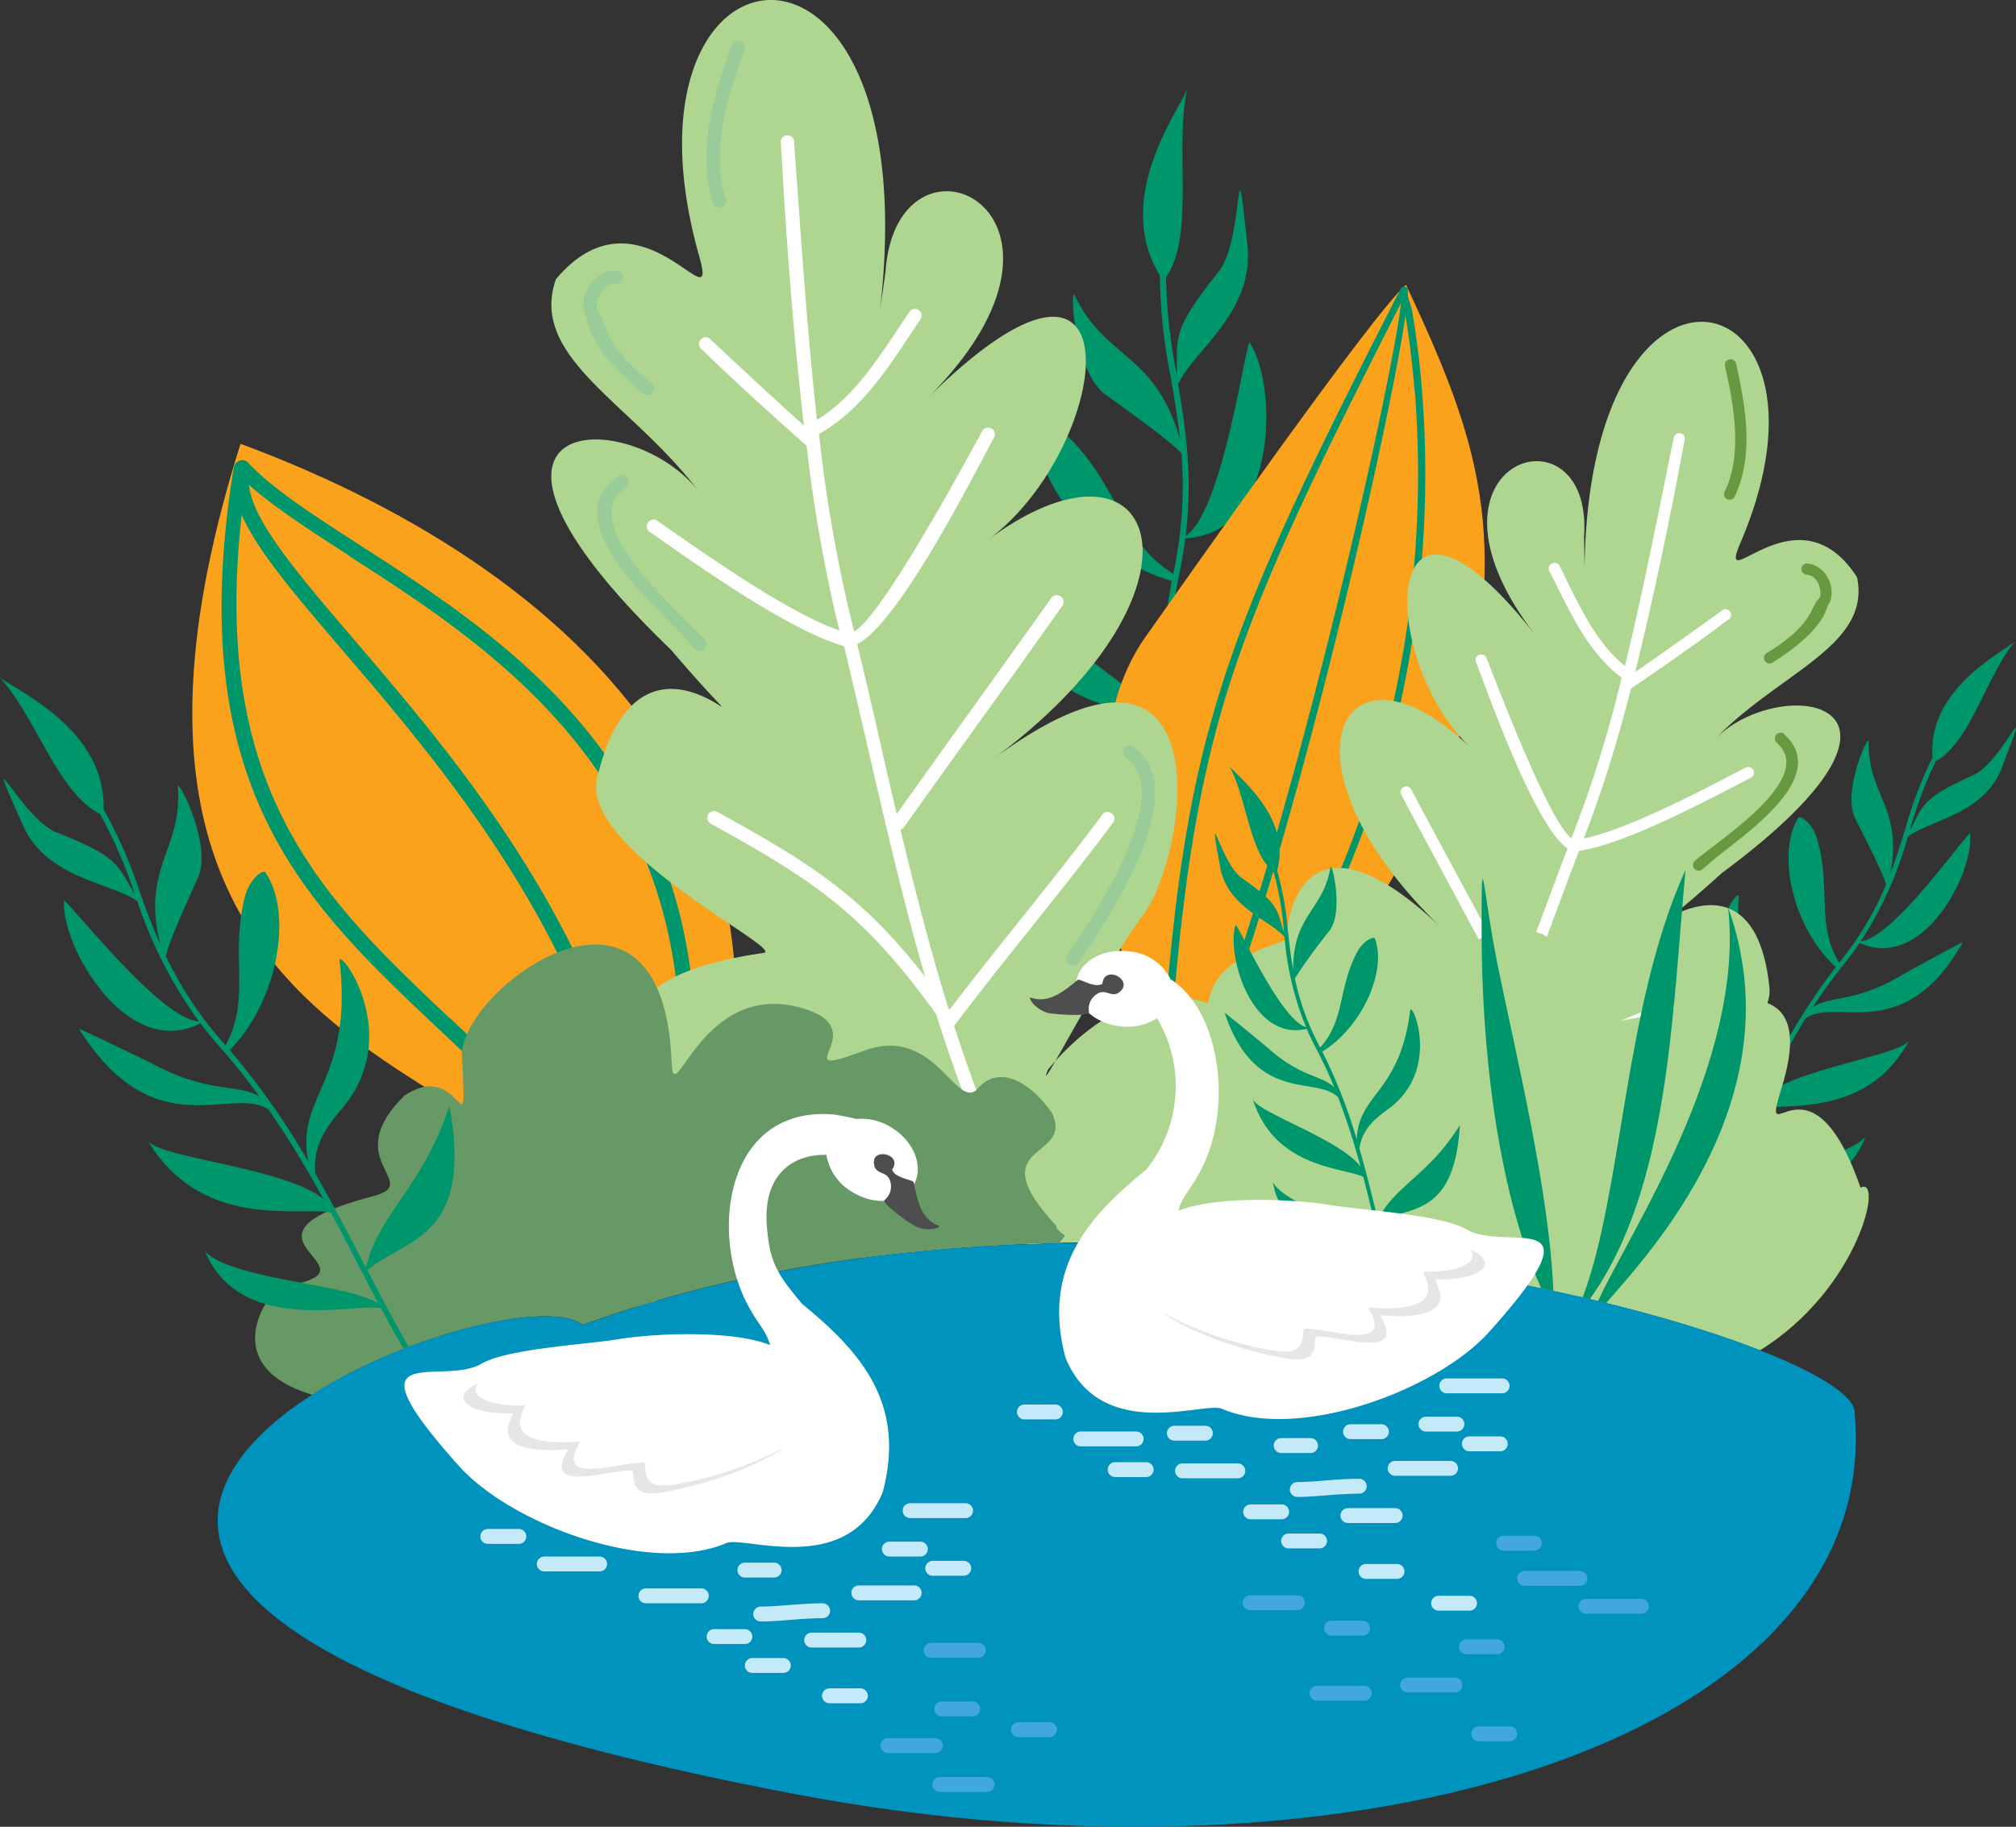
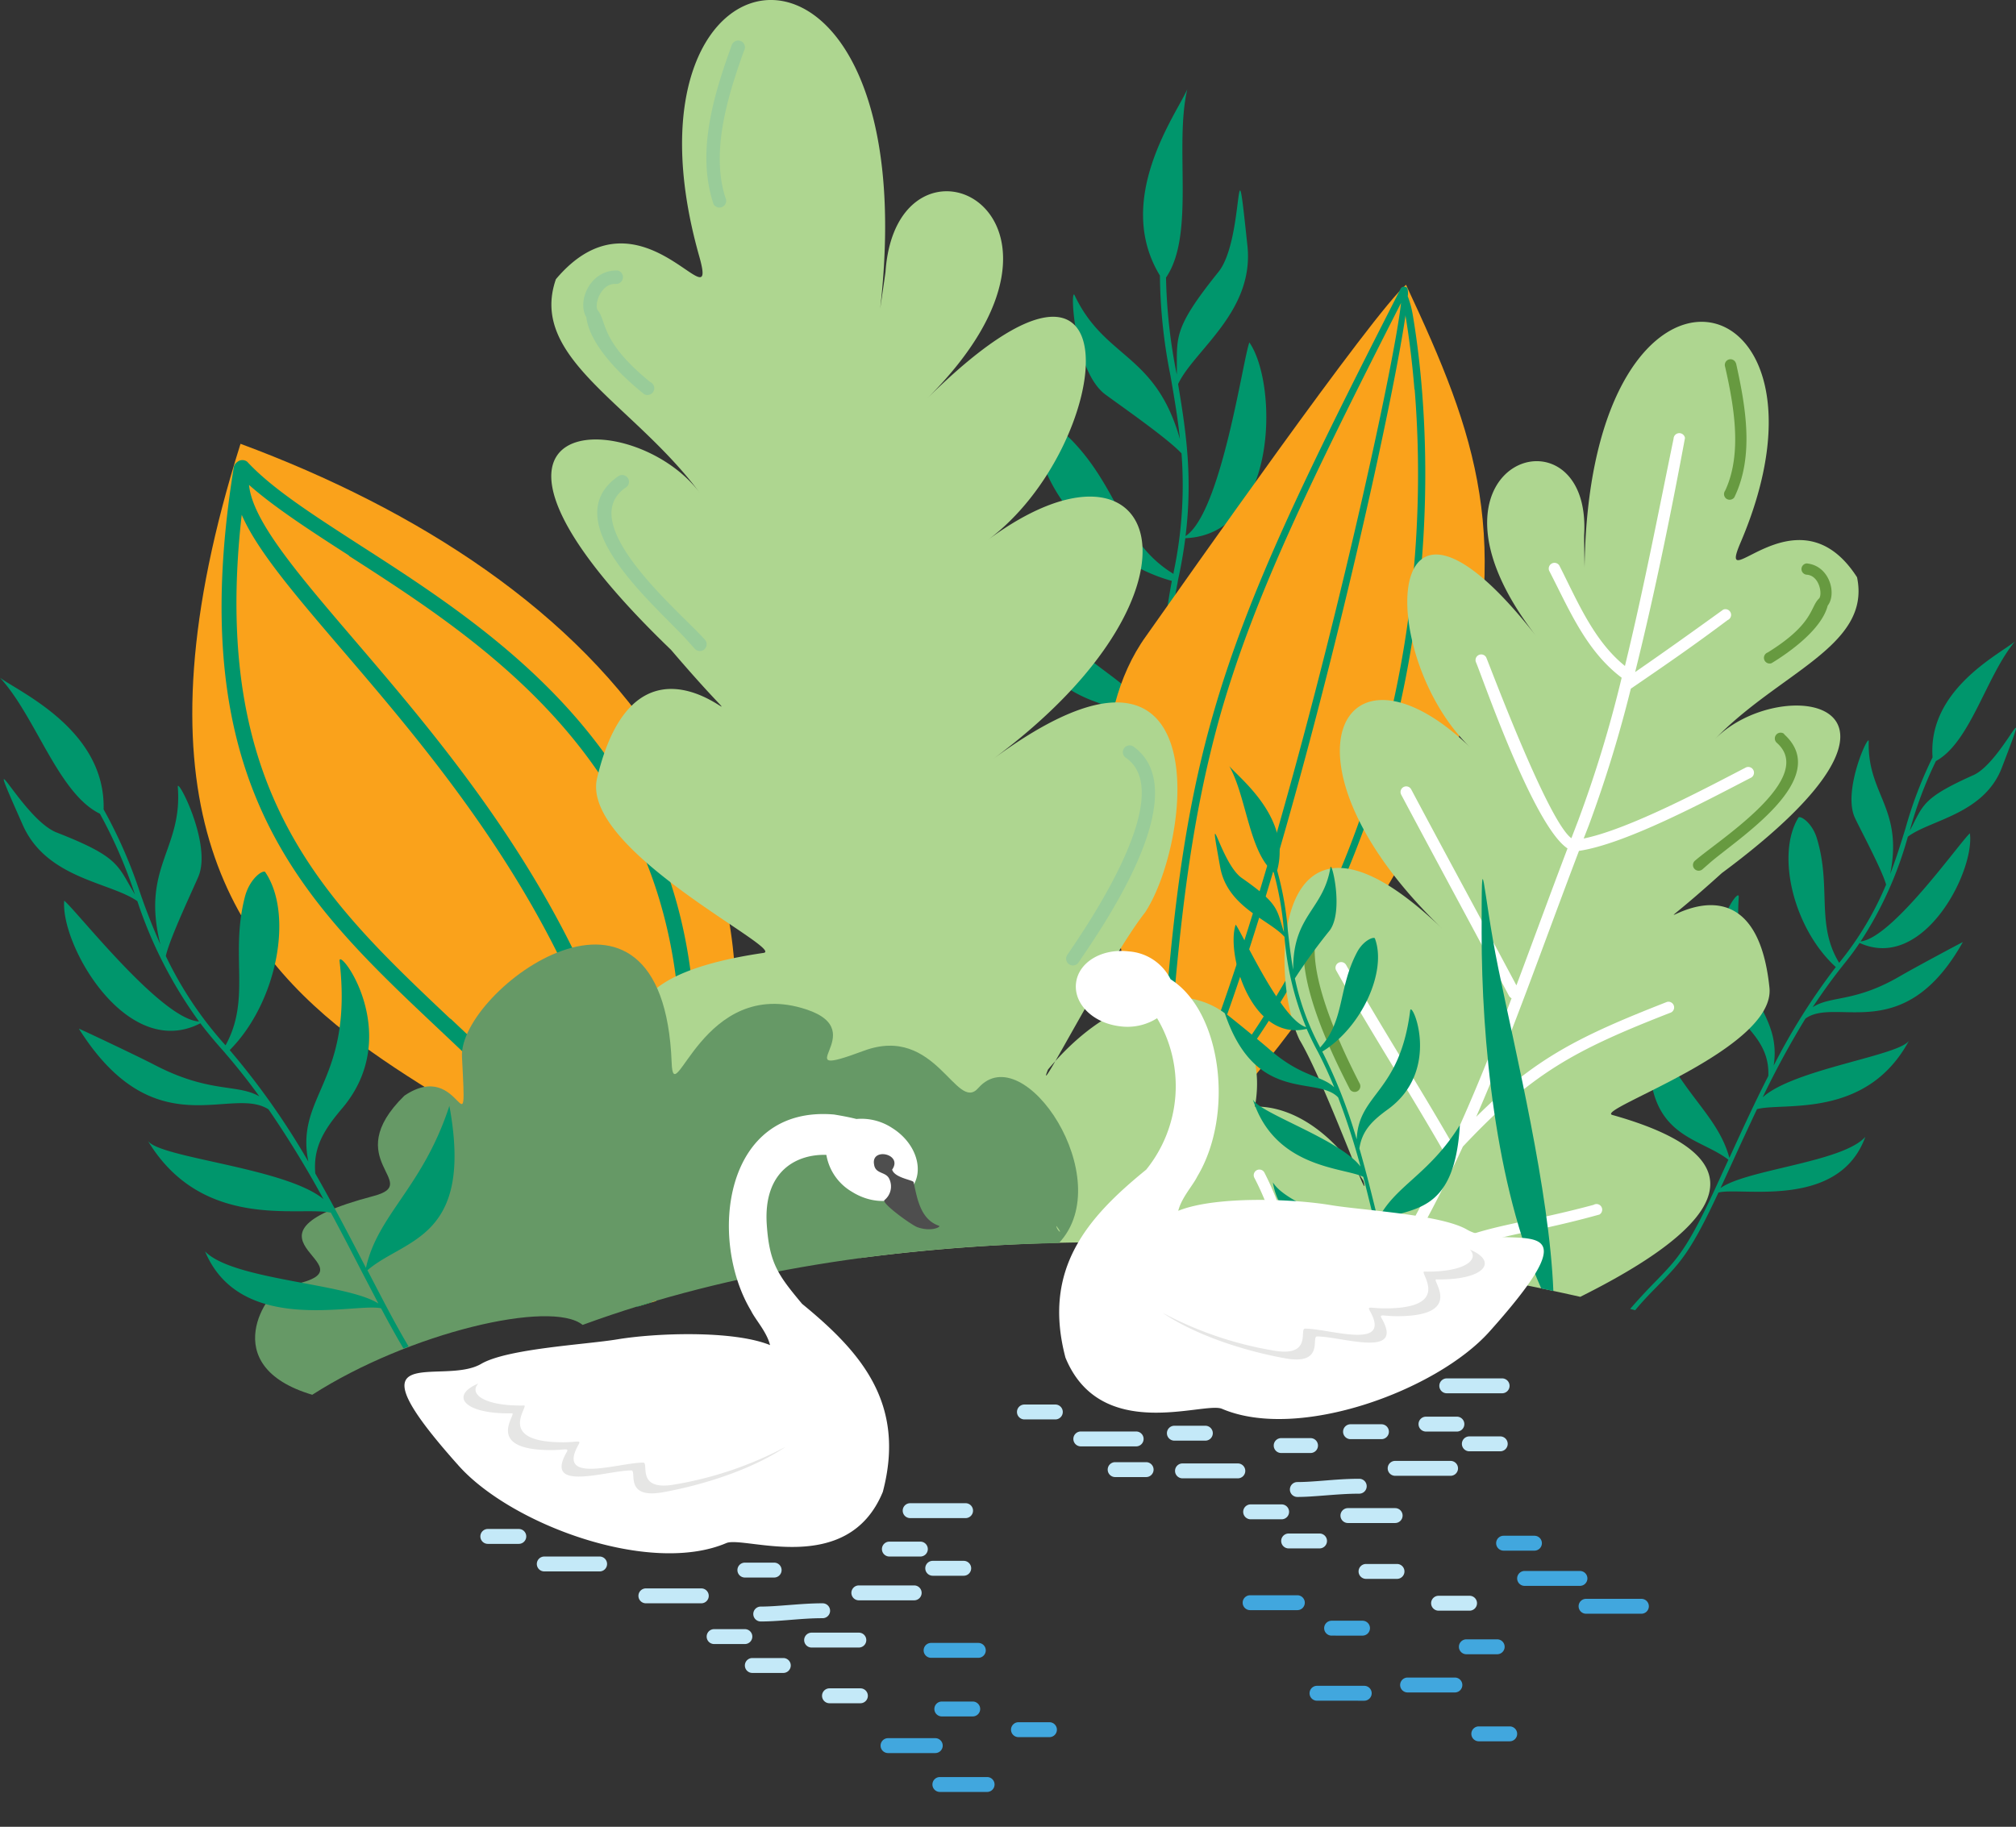
<svg xmlns="http://www.w3.org/2000/svg" id="Layer_1" data-name="Layer 1" viewBox="0 0 270.65 245.29">
  <rect x="0" y="0" width="270.65" height="245.29" fill="#333333" stroke="none" />
  <defs>
    <style>.cls-1{fill:#00966c;}.cls-1,.cls-10,.cls-11,.cls-12,.cls-2,.cls-3,.cls-4,.cls-5,.cls-6,.cls-7,.cls-8,.cls-9{fill-rule:evenodd;}.cls-2{fill:#faa21b;}.cls-3{fill:#aed690;}.cls-4{fill:#fff;}.cls-5{fill:#9c9;}.cls-6{fill:#679a40;}.cls-7{fill:#696;}.cls-8{fill:#0093bd;}.cls-9{fill:#e6e6e5;}.cls-10{fill:#4e4e4e;}.cls-11{fill:#c4e9f8;}.cls-12{fill:#41a7de;}</style>
  </defs>
  <path class="cls-1" d="M156.54,37.27a72.36,72.36,0,0,0,1.44,13l0,.24c.13-5.16-.83-6,5.6-14,3.57-4.43,2.14-20.06,3.89-3.49.93,8.85-7.17,14-9.31,18.55,1,6,2,12.31,1,20.41,4.81-3.13,7.71-23.82,8.57-26,3.87,5.6,3.87,25.75-8.6,26.29-.2,1.53-.46,3.11-.8,4.77-.22,1-.23,1.15-.23,1.15-.52,2.71-.91,5.41-1.2,8.1,2-3.39,6.26-4.06,11.36-12,1.59-2.49,7.18-10.53,7.18-10.44-.87,21.39-15.65,18.81-18.76,24.83a154.1,154.1,0,0,0-.4,15.94C159,97.53,175,86.69,174.9,83.67c-.27,16.08-15,20-18.55,23.28.09,3.36.23,6.74.38,10.13.08,1.77.15,3.53.22,5.33,2.58-5.06,17.29-14,18.8-19.83,1.74,13.79-15.87,18-18.77,20.7.43,11.54-.37,14.16-1.91,19.16-.69,2.22-1.52,4.93-2.46,9.14a.4.4,0,0,1-.49.31.41.41,0,0,1-.31-.49c.94-4.24,1.78-7,2.47-9.2,1.52-4.93,2.31-7.5,1.87-19q-.1-2.94-.24-5.91c-7.3-1.39-16.27,4-23.14-15.34,9.63,8.68,17.54,8.8,23.13,14.94-.24-5.43-.46-10.81-.47-16.18-1.64-3.52-4.3-5-8.39-6.49-13.9-5-11.74-21.71-10.78-19.49,7.29,16.86,15.91,14.21,19.18,23.91A112.88,112.88,0,0,1,157.32,78c-9.84-2.69-18.67-13-18-20.7.28-.45,2.62-.19,4.57,1.82,6.33,6.52,6.79,13.78,13.66,17.94l0-.18a56.59,56.59,0,0,0,1.07-16c-1.92-2.1-9.15-7.08-10.34-8-4.16-3.29-4.65-14.66-4-13.21,4.07,8.57,10.86,7.72,14.13,19.3-.31-3-.8-5.78-1.27-8.51A71.16,71.16,0,0,1,155.72,37c-6.2-10.19,2.13-21.54,3.67-25C157.62,19.7,160.48,31.5,156.54,37.27Z" />
  <path class="cls-1" d="M259.9,102.19a53.52,53.52,0,0,0-3.48,9.23l-.06.17c1.86-3.43,1.52-4.36,8.57-7.51,3.92-1.75,8.33-12.76,3.82-1-2.41,6.27-9.63,7-12.62,9.27a50,50,0,0,1-6.34,14.06c4.3-.46,13.35-13.37,14.67-14.52.68,5.09-6.23,18.64-14.81,14.72-.65,1-1.37,1.94-2.17,2.93l-.55.7c-1.28,1.64-2.46,3.32-3.58,5,2.5-1.6,5.6-.59,11.75-4.18,1.92-1.12,8.44-4.61,8.41-4.56-7.92,14.09-17,7.28-21.13,10.27a118.33,118.33,0,0,0-5.74,10.57c4.23-3.84,18.71-5.63,19.69-7.69-5.7,10.71-17,8.32-20.45,9.28q-1.63,3.45-3.22,6.94c-.56,1.22-1.11,2.43-1.68,3.66,3.47-2.51,16.41-3.46,19.44-6.88-3.56,9.86-16.85,6.67-19.72,7.48-3.67,7.9-5.11,9.39-7.86,12.22-.91.94-2,2-3.32,3.58l-.67-.18c1.45-1.67,2.58-2.84,3.55-3.83,2.71-2.8,4.12-4.25,7.78-12.14l1.86-4.06c-4.43-3.43-12.3-2.89-10.29-18.25,3.49,9.14,8.77,11.93,10.42,18,1.71-3.73,3.4-7.42,5.23-11,.11-2.93-1.16-4.85-3.41-7.24-7.63-8.12-.45-18.62-.56-16.8-.88,13.84,5.83,15,4.69,22.65a85.58,85.58,0,0,1,8.34-13.23c-5.69-5.18-8.08-15.15-5-20.1.34-.21,1.83.77,2.45,2.79,2,6.55-.16,11.59,3,16.74l.09-.11a42.91,42.91,0,0,0,6.21-10.39c-.57-2.07-3.72-7.9-4.2-9-1.67-3.64,1.9-11.45,1.87-10.23-.2,7.16,4.65,8.91,2.88,17.82.81-2.12,1.44-4.16,2.06-6.16a55,55,0,0,1,3.63-9.52c-.67-9,8.82-13.75,11.05-15.55C266.66,90.75,264.53,99.66,259.9,102.19Z" />
  <path class="cls-2" d="M88.07,174.7c30.27-60.07-8.43-97.55-55.78-115.11C3.06,152.23,82.08,139.68,85.67,175.42Z" />
  <path class="cls-1" d="M88.06,172.78c18.65-62-16.31-84.52-39.8-99.62C42,69.11,36.5,65.59,33.19,62a1.06,1.06,0,0,0-1.37.06,1.09,1.09,0,0,0-.44.71c-6.93,42.91,9.33,58.25,27.46,75.35,9.37,8.83,19.23,18.14,26.59,32a15.77,15.77,0,0,1,.06,4.42,8.21,8.21,0,0,0,0,.94l2-.61a17,17,0,0,0,.6-2.1ZM46.85,74.64c22.38,14.39,55.32,35.58,41,92-2.58-36.68-25-62.86-40.3-80.74-7.76-9.07-13.66-16-14.12-20.79,3.4,3,8.12,6.07,13.43,9.49Zm13.6,62.15c-16.93-16-32.21-30.38-28-67.67,2.07,4.8,7.16,10.74,13.42,18.06,15.1,17.63,37.15,43.4,40,79.28-7.27-12.59-16.54-21.34-25.37-29.67ZM86.63,174.5c-.43,0-.16,0,.19-.09,0,.05,0,.07-.15.08Z" />
  <path class="cls-2" d="M153.48,156.6c9.55.56,38.71-43.15,42.28-57.27,7.27-27.28,2.66-40.49-7-61.09-4.2,3.46-29.88,40.07-34.9,47.17C138.4,106.87,160.51,152.31,153.48,156.6Z" />
  <path class="cls-1" d="M156.15,155.37c34.76-37.63,36.5-81.5,34.74-103.12-.34-4.2-.82-7.57-1.21-9.88a13.34,13.34,0,0,0-.69-2.6,2.43,2.43,0,0,0-.06-1.1.58.58,0,0,0-.55-.16.44.44,0,0,0-.33.23c-12.92,25.31-20.36,40.62-25,56.51s-6.33,32.35-7.86,59.94c0,.19.2.35.47.36a.56.56,0,0,0,.44-.18ZM189.92,52.29c1.7,20.91.12,62.69-31.6,99.37,4.65-8.93,9.92-24.92,14.76-42.11,7.61-27,14.14-57,15.62-67.26l0,.16c.38,2.3.85,5.65,1.19,9.84ZM164,95.39C168.52,79.9,175.72,65,188.09,40.68c-.83,7.64-7.82,39.86-16,68.74-5.22,18.55-10.94,35.69-15.82,44C157.81,127,159.57,110.89,164,95.39Z" />
  <path class="cls-3" d="M118.16,41.49c6.52-56.69-36.87-51.58-24.29-7.09C96.66,44.26,86,24,74.63,37.49,70.93,48.13,85.07,54.2,94,66.25c-8.85-12-37.87-11.66-3.92,21,17.46,20.44-3.48-9.82-9.92,17.23-2.3,9.67,25.4,23,22.35,23.47-47.82,7,20.5,40,18.17,40.19a43,43,0,0,0-5.39.8,254,254,0,0,1,46.66-1.76,73.48,73.48,0,0,1,4.67-13c8.54-18.09-10.16-29.44-25.93-10.56-2,5,8.16-14.91,13.05-21.12,6.3-9.63,10-43-20.42-20.58,31.07-23,22.28-46.42-.7-29.42,16.83-12.44,20.87-47.69-8.14-19,25.19-25.08-4.09-38.68-5.6-17C118.81,37.07,118.15,41.53,118.16,41.49Z" />
-   <path class="cls-4" d="M149.46,166.88c1.94-7.4,3.91-14.78,8.43-21.23l.21-.3a.91.91,0,0,0-1.5-1c-4.77,6.81-7.09,14.64-9.08,22.56Zm-9.41.1-2,.07c-.64-1.29-1.26-2.57-1.85-3.84l0,0c-12.76-13.8-17.15-12-33.67-19.07a.91.91,0,0,1,1.14-1.42c15.18,6.26,20,5.56,30.32,15.61a213,213,0,0,1-8.31-22.16c-9.49-13.13-15.76-17.61-30.16-25.51a.92.92,0,0,1-.5-1.19.9.9,0,0,1,1.18-.5c13.39,7.33,19.77,11.66,28,22.18-4-13.75-6.89-27.72-10.88-44.39C105.87,84.63,93.79,76,87.36,71.51a.91.91,0,1,1,1-1.49c5.82,4,17.27,12.22,24.34,14.64-.19-.76-.37-1.53-.56-2.3a203.77,203.77,0,0,1-3.85-22.49c-5.31-4.74-9.07-8.12-14-12.89a.91.91,0,0,1-.32-1.25.9.9,0,0,1,1.24-.32c4.44,4.16,8.22,7.68,12.72,11.73-1.57-13.42-2.54-27.62-3.11-38.23a.91.91,0,0,1,1.79.33c.85,11.19,1.65,24.42,3.07,37.14,5.51-3.38,8.93-9.41,12.49-14.63a.92.92,0,0,1,1.5,1c-4,5.86-7.49,12-13.72,15.52l0,0a198.17,198.17,0,0,0,4,23.59q.36,1.48.72,2.94c4-2.24,16.21-25.19,17.24-27a.91.91,0,0,1,1.27-.22.9.9,0,0,1,.22,1.26c-1.53,2.67-12.51,24.84-18.33,27.64,2,8.16,3.63,15.67,5.31,22.82,6.89-9.69,13.87-19.29,20.75-29a.91.91,0,0,1,1.27-.22.9.9,0,0,1,.22,1.26c-7,9.94-14.2,19.79-21.26,29.73a.87.87,0,0,1-.47.34c2,8.25,3.95,16,6.4,23.87l.2.28c6.74-8.85,13.66-17,20.37-26a.91.91,0,1,1,1.49,1c-7,9.38-14.24,17.89-21.26,27.19A206.86,206.86,0,0,0,140.05,167Z" />
  <path class="cls-5" d="M151.19,101.78c6.89,4.86-5.21,22.47-7.85,26.36a.91.91,0,1,0,1.4,1.17c3.52-5.17,15.92-23.06,7.38-29.1a.91.91,0,0,0-.93,1.57ZM98.26,6c-2.42,6.68-4.81,14.37-2.47,21.4a.91.91,0,0,0,1.23.36.92.92,0,0,0,.36-1.24c-2-6.26.39-13.82,2.5-19.7A.91.91,0,1,0,98.26,6ZM82.84,36.32c-3.66-.07-5.4,4.19-4.12,6.28.46,3.91,5.1,8.2,7.74,10.31a.91.91,0,1,0,.82-1.62c-6.81-5.56-5.76-8.11-7.06-9.67h0c-.44-.72.4-3.54,2.4-3.5a.91.91,0,0,0,.21-1.81Zm.21,27.59C74.19,70,88.3,81.53,92.27,86l1,1.11a.91.91,0,1,0,1.37-1.21C91.25,82.1,77,70.29,84,65.47a.91.91,0,0,0-.94-1.56Z" />
  <path class="cls-3" d="M212.73,76.16c.66-47.79,36.16-38.89,20.93-3.28-3.37,7.89,7.65-7.8,15.65,4.63,1.93,9.24-10.46,12.76-19.15,21.81,8.64-9,32.72-5.61,1,17.91-16.7,15.11,4-7.78,6.39,15.38.87,8.28-23.57,16.4-21.09,17.1,24.64,6.92,9.6,17.48-4.31,24.42a294.52,294.52,0,0,0-51-6.94c-.23-.86-.49-1.74-.78-2.62-5.15-15.94,11.6-23.37,22.68-6,1.11,4.38-5.18-13.26-8.58-18.94-4.19-8.68-3.66-36.84,19.18-14.91-23.35-22.41-13.53-40.94,3.74-24.36-12.64-12.14-12.22-41.86,8.8-15-18.23-23.54,7.55-31.69,6.48-13.53C212.66,72.41,212.73,76.2,212.73,76.16Z" />
  <path class="cls-4" d="M171.83,167.9a36.82,36.82,0,0,0-3.29-9.48l-.14-.27a.76.76,0,1,1,1.35-.7,41.59,41.59,0,0,1,3.69,10.6l-1.61-.15Zm14.66,1.61c2.9-4.89,5.38-9.62,7.63-14.34-4.84-8.49-9.93-16.33-14.74-24.87a.76.76,0,1,1,1.35-.71c4.61,8.18,9.48,15.72,14.12,23.79l.2-.21c2.88-6.23,5.37-12.5,7.88-19.13a.82.82,0,0,1-.35-.34c-4.8-9-9.68-18-14.47-27a.76.76,0,1,1,1.35-.7c4.67,8.79,9.44,17.52,14.12,26.31,2.16-5.76,4.37-11.82,6.86-18.39-4.53-3-11.27-22.55-12.26-24.93a.76.76,0,1,1,1.35-.71c.67,1.6,8.3,22,11.43,24.27l.91-2.37A164.51,164.51,0,0,0,217.71,91l0,0c-4.79-3.63-7-9.07-9.73-14.36a.77.77,0,0,1,1.36-.71c2.4,4.71,4.59,10.09,8.81,13.49,2.54-10.42,4.63-21.31,6.53-30.52a.77.77,0,0,1,1.53-.09c-1.62,8.76-3.95,20.45-6.69,31.43,4.17-2.88,7.69-5.4,11.82-8.38a.76.76,0,1,1,.6,1.4c-4.59,3.44-8.07,5.84-13,9.21a171.54,171.54,0,0,1-5.61,18.27l-.72,1.85c6.13-1.25,16.52-6.82,21.8-9.55a.77.77,0,0,1,.71,1.36c-5.82,3-16.78,8.91-23.14,9.85-5.1,13.42-9,24.72-13.8,35.71,7.94-7.86,13.71-10.77,25.62-15.43a.76.76,0,0,1,.38,1.48c-12.81,5-18.5,8.07-27.79,17.95a177,177,0,0,1-8.23,15.76l-1.64-.22Zm2.81.39,2.29.33c7.24-4.46,11.83-4,23.14-7.15a.76.76,0,1,0-.79-1.3C201.73,165.06,197.41,164.39,189.3,169.9Z" />
  <path class="cls-6" d="M178.81,122.7c-6.24,3.3,1.92,19.22,3.7,22.74a.77.77,0,0,1-.24,1.06.76.76,0,0,1-1.05-.24c-2.37-4.68-10.76-20.87-3-25a.77.77,0,0,1,.6,1.41Zm54.26-73.91c1.29,5.81,2.46,12.46-.24,18a.78.78,0,0,1-1.07.17.77.77,0,0,1-.16-1.07c2.35-5,1.16-11.52,0-16.64a.76.76,0,0,1,1.44-.5Zm9.55,26.87c3,.33,4,4.06,2.75,5.66-.81,3.19-5.12,6.26-7.54,7.73a.76.76,0,1,1-.51-1.44c6.26-3.88,5.66-6.11,6.91-7.27h0c.44-.56.05-3-1.62-3.17a.76.76,0,0,1,0-1.52Zm-3.13,22.9c6.7,6-6.26,14.06-10,17.35l-.94.82a.77.77,0,0,1-1.08-.08.76.76,0,0,1,.08-1.08c3.2-2.78,16.35-11.07,11-15.82a.76.76,0,1,1,1-1.19Z" />
  <path class="cls-7" d="M41.92,187.28c-13.13-3.91-5.86-14.2-3.88-14.53,14.49-2.46-9.72-6.41,12.12-12.16,6.66-1.76-4.75-4.77,4.13-13.47,7.73-5.24,8.45,8.6,7.73-5.24-.46-8.95,27-29.27,28.15.79.25,6.9,4.09-11.76,18.09-7.13,9.08,3-3.42,9.69,7.71,5.55,9.7-3.6,12.41,8.4,15.37,5,6.08-6.91,18.84,12.25,10.83,20.81-21.55.46-43.76,3.59-63.95,11C74,174.47,55,178.9,41.92,187.28Z" />
-   <path class="cls-3" d="M141.81,164.6c-10.3-11.09,1.85-8.88-.38-14.67-1.79-4.66,9.56-11.82,20.25-8.05,0-12.24,1.31-13,19.88-18.32,11.74-3.39,2.3,8.29,12.54,4.15,23.29-9.4,10.79,8.19,18.43,9.52,9.12,1.59,33.26-12.43,26.66,8.81-3.1,10,3.7-6.45,10.59,13.44,3.13-1.72-.12,13.51-13.49,21.83-18.2-7.13-53.64-14.84-91.5-14.42C142.92,166,141.83,165.23,141.81,164.6Z" />
+   <path class="cls-3" d="M141.81,164.6C142.92,166,141.83,165.23,141.81,164.6Z" />
  <path class="cls-1" d="M206.91,173c-6.16-13.9-8-33.38-8-47.7,0-13.55.07-5.89,2.24,4.72,2.28,11.18,6.86,29.92,7.39,43.33Z" />
-   <path class="cls-1" d="M212.47,174.21c5.38-14.11,5.53-39.24,13.82-57.42-1.81,19.07-2.15,42.75-12.86,57.65Z" />
-   <path class="cls-1" d="M214.55,174.7c3.66-8.31,19.76-31.91,17.45-52.84C241.07,147.1,221.71,168,215.59,175Z" />
  <path class="cls-1" d="M13.41,109.26a63.63,63.63,0,0,1,4.64,10.65l.07.2c-2.38-3.92-2-5-10.52-8.33-4.71-1.84-10.54-14.52-4.54-1C6.26,118,14.79,118.44,18.44,121a59,59,0,0,0,8.28,16.16c-5.08-.28-16.48-14.94-18.1-16.22-.5,6,8.42,21.56,18.28,16.46q1.23,1.62,2.73,3.32c.63.7.68.78.68.78,1.6,1.86,3.1,3.76,4.51,5.72-3-1.74-6.62-.36-14.07-4.23-2.32-1.21-10.2-4.93-10.16-4.86,10.15,16.1,20.4,7.56,25.46,10.83A137.93,137.93,0,0,1,43.42,161c-5.19-4.27-22.34-5.53-23.61-7.89,7.33,12.26,20.45,8.79,24.61,9.72,1.42,2.63,2.8,5.3,4.19,8l2.19,4.2c-4.23-2.75-19.5-3.11-23.27-7,4.77,11.39,20.21,6.85,23.63,7.64,1.16,2.19,2.14,3.94,3,5.39l.7-.26c-.89-1.49-1.9-3.3-3.1-5.58-.81-1.54-1.62-3.1-2.43-4.66,5-4.3,14.3-4.13,11-22.07-3.57,10.95-9.61,14.55-11.2,21.75-2.22-4.29-4.43-8.53-6.8-12.67-.3-3.44,1.08-5.78,3.58-8.72,8.51-10-.56-21.93-.32-19.79,1.85,16.22-6,18-4.19,26.92A101,101,0,0,0,30.84,141c6.39-6.43,8.62-18.3,4.74-23.94-.42-.22-2.11,1-2.72,3.43-2,7.82.87,13.62-2.58,19.87l-.11-.12a50.07,50.07,0,0,1-7.91-11.87c.54-2.46,3.91-9.51,4.41-10.76,1.75-4.38-2.91-13.36-2.8-11.94.66,8.41-4.95,10.76-2.34,21.14-1.08-2.44-2-4.81-2.79-7.13a63.57,63.57,0,0,0-4.83-11C14.18,98.07,2.73,93,0,91,4.79,96.19,7.82,106.55,13.41,109.26Z" />
  <path class="cls-1" d="M171,117.14a43.17,43.17,0,0,1,1.37,7.86l0,.15c-1-3-.54-3.69-5.67-7.27-2.86-2-4.69-11.41-2.88-1.39,1,5.35,6.59,7,8.62,9.3a40.63,40.63,0,0,0,2.9,12.13c-3.35-1-8.58-12.65-9.45-13.77-1.32,3.95,2.12,15.77,9.53,14,.38.86.8,1.75,1.28,2.66.31.57.34.64.34.64.76,1.49,1.45,3,2.08,4.54-1.75-1.65-4.37-1.31-8.71-5.1-1.36-1.19-6-4.95-6-4.9,4.15,12.4,12.39,8.36,15.24,11.37a96.2,96.2,0,0,1,3,9.28c-2.77-3.7-14-7.32-14.48-9.11,2.9,9.38,12.22,9.2,14.85,10.49.52,2,1,4,1.5,6,.26,1,.52,2.1.78,3.16-2.37-2.52-12.52-5.24-14.41-8.42,1.34,8.38,12.38,7.86,14.54,8.94.16.63.31,1.21.46,1.75l.54.07c-.17-.61-.34-1.29-.53-2-.29-1.16-.58-2.34-.86-3.51,4-2.06,10.22-.43,10.95-12.94-4.16,6.73-8.78,8.15-11,12.7-.79-3.23-1.58-6.42-2.49-9.57.36-2.35,1.66-3.68,3.82-5.24,7.3-5.3,3.18-14.73,3-13.27-1.41,11.14-6.92,11.05-7.18,17.3a69.77,69.77,0,0,0-4.62-11.79c5.31-3.25,8.73-10.82,7.05-15.22-.24-.21-1.56.34-2.37,1.85-2.6,4.9-1.63,9.24-5,12.85l0-.1a34.39,34.39,0,0,1-3.36-9.21,76.27,76.27,0,0,1,4.7-6.47c1.88-2.64.22-9.39.07-8.42-.93,5.72-5.06,6.38-5,13.73-.33-1.81-.52-3.53-.71-5.21a43,43,0,0,0-1.44-8.12c1.91-7-4.92-12.27-6.42-14C167.35,107,167.69,114.42,171,117.14Z" />
-   <path class="cls-8" d="M78.22,177.93C151,151.22,250.08,180,249,189.86c3.78,42.79-65.5,65.73-142.8,50.94C-42,212.45,67.46,169,78.22,177.93Z" />
  <path class="cls-4" d="M157.15,131.49c6.89,4.34,8.57,18.21,3.58,26.49-.56,1.17-2.1,2.81-2.55,4.6,4.92-2,15.26-1.64,20.51-.76,4.2.7,14.73,1.23,18.27,3.29,5.25,3.07,18.53-3.67,3,13.69-7.08,7.91-25.64,14.76-35.92,10.36-2.43-1-16.26,4.65-21-6.86-3.15-11.94,2.95-18.83,10.84-25.25a17.84,17.84,0,0,0,1.46-20.33,7.42,7.42,0,0,1-5,1.08c-3.59-.43-6.22-3-5.88-5.82s3.52-4.67,7.1-4.23A6.79,6.79,0,0,1,157.15,131.49Z" />
  <path class="cls-9" d="M156.06,176.26c4.54,3.1,11.2,5.18,16.5,6.13s3.43-2.93,4.25-2.94c3.27,0,11.79,3,8.68-2.43-.37-.65.23-.29,2.08-.29,9.2,0,4.49-5,5.25-4.94,6.34.13,8.46-2.34,4.53-4,1.33,1.47-1,3.06-6.14,2.95-.76,0,3.94,4.94-5.25,4.94-1.86,0-2.45-.35-2.08.29,3.11,5.44-5.42,2.42-8.68,2.43-.82,0,1.06,3.89-4.25,2.94A48.51,48.51,0,0,1,156.06,176.26Z" />
-   <path class="cls-10" d="M148,132.09c-1,.66-3-.71-3.3-.52-1.79,1.44-3.86,3.26-6.34,2.38-.33-.12.25,1.3,2.12,2,.77.28,5.81.58,5.73,0a2.36,2.36,0,0,1,1.38-2.65c1-.39,1.77.71,2.75-.13C152.23,131.55,148.24,129.49,148,132.09Z" />
  <path class="cls-11" d="M102.13,217.72a1,1,0,1,1,0-2c1.14,0,2.37-.1,3.67-.2,1.48-.11,3-.24,4.64-.24a1,1,0,0,1,0,2c-1.54,0-3,.12-4.49.24s-2.63.2-3.82.2Zm91-1.45a1,1,0,0,1,0-2h4.16a1,1,0,0,1,0,2Zm-43.42-17.94a1,1,0,0,1,0-2h4.16a1,1,0,0,1,0,2Zm7.95-4.89a1,1,0,0,1,0-2h4.16a1,1,0,0,1,0,2Zm23.65-.2a1,1,0,0,1,0-2h4.15a1,1,0,0,1,0,2ZM183.39,212a1,1,0,0,1,0-2h4.16a1,1,0,1,1,0,2ZM173,207.91a1,1,0,0,1,0-2h4.15a1,1,0,0,1,0,2Zm-35.47-17.32a1,1,0,0,1,0-2h4.15a1,1,0,0,1,0,2Zm59.73,4.28a1,1,0,1,1,0-2h4.15a1,1,0,0,1,0,2ZM167.9,204a1,1,0,1,1,0-2h4.16a1,1,0,1,1,0,2Zm26.33-16.92a1,1,0,0,1,0-2h7.43a1,1,0,0,1,0,2Zm-49.13,7.13a1,1,0,0,1,0-2h7.43a1,1,0,1,1,0,2Zm13.65,4.29a1,1,0,0,1,0-2h7.43a1,1,0,0,1,0,2Zm32.69-6.28a1,1,0,1,1,0-2h4.15a1,1,0,1,1,0,2ZM172,195.1a1,1,0,0,1,0-2h3.94a1,1,0,1,1,0,2Zm15.3,3.06a1,1,0,1,1,0-2h7.44a1,1,0,0,1,0,2Zm-6.34,6.34a1,1,0,0,1,0-2h6.34a1,1,0,1,1,0,2ZM174.17,201a1,1,0,0,1,0-2c1.13,0,2.37-.1,3.66-.2,1.49-.12,3-.24,4.65-.24a1,1,0,1,1,0,2c-1.55,0-3.06.12-4.49.23s-2.63.21-3.82.21ZM111.36,228.7a1,1,0,0,1,0-2h4.15a1,1,0,0,1,0,2ZM101,224.63a1,1,0,1,1,0-2h4.16a1,1,0,1,1,0,2ZM65.49,207.3a1,1,0,1,1,0-2h4.16a1,1,0,0,1,0,2Zm59.73,4.28a1,1,0,1,1,0-2h4.16a1,1,0,0,1,0,2Zm-29.35,9.17a1,1,0,0,1,0-2H100a1,1,0,0,1,0,2Zm26.32-16.91a1,1,0,0,1,0-2h7.44a1,1,0,0,1,0,2ZM73.07,211a1,1,0,1,1,0-2H80.5a1,1,0,1,1,0,2Zm13.64,4.28a1,1,0,1,1,0-2h7.44a1,1,0,1,1,0,2ZM119.4,209a1,1,0,1,1,0-2h4.16a1,1,0,0,1,0,2ZM100,211.82a1,1,0,1,1,0-2h3.93a1,1,0,1,1,0,2Zm15.3,3.06a1,1,0,1,1,0-2h7.43a1,1,0,1,1,0,2Zm-6.34,6.34a1,1,0,1,1,0-2h6.34a1,1,0,1,1,0,2Z" />
  <path class="cls-12" d="M167.83,216.2a1,1,0,1,1,0-2h6.34a1,1,0,1,1,0,2Zm-31.1,17.05a1,1,0,0,1,0-2h4.16a1,1,0,0,1,0,2Zm-10.55,7.36a1,1,0,0,1,0-2h6.34a1,1,0,1,1,0,2Zm.26-10.14a1,1,0,1,1,0-2h4.15a1,1,0,0,1,0,2Zm-7.22,4.92a1,1,0,0,1,0-2h6.34a1,1,0,0,1,0,2ZM125,222.6a1,1,0,1,1,0-2h6.34a1,1,0,0,1,0,2Zm87.93-5.92a1,1,0,1,1,0-2h7.43a1,1,0,0,1,0,2Zm-8.25-3.74a1,1,0,0,1,0-2h7.43a1,1,0,0,1,0,2Zm-6.15,20.87a1,1,0,1,1,0-2h4.15a1,1,0,0,1,0,2Zm3.33-25.6a1,1,0,0,1,0-2H206a1,1,0,0,1,0,2Zm-5,13.91a1,1,0,0,1,0-2H201a1,1,0,1,1,0,2Zm-18.09-2.5a1,1,0,0,1,0-2h4.15a1,1,0,1,1,0,2Zm10.2,7.63a1,1,0,0,1,0-2h6.35a1,1,0,0,1,0,2Zm-12.16,1.11a1,1,0,0,1,0-2h6.34a1,1,0,0,1,0,2Z" />
  <path class="cls-4" d="M102.94,164.43c-.49-7.33,4.16-9.49,8-9.36a7.11,7.11,0,0,0,3.41,4.94c3.05,1.93,6.73,1.58,8.23-.78a4.17,4.17,0,0,0,.6-1.71c.25-2.12-1-4.56-3.42-6.07a7.51,7.51,0,0,0-4.78-1.2c-.87-.22-1.86-.41-3-.6C97.1,148.37,95.07,166.42,100.83,176c.56,1.17,2.1,2.81,2.55,4.61-4.92-2-15.26-1.64-20.51-.77-4.2.7-14.74,1.23-18.27,3.29-5.25,3.07-18.53-3.67-3,13.7,7.08,7.9,25.64,14.75,35.92,10.36,2.42-1,16.26,4.65,21-6.87,3.15-11.93-3-18.83-10.84-25.25C104.47,171.22,103.29,169.64,102.94,164.43Z" />
  <path class="cls-9" d="M105.5,194.25c-4.55,3.09-11.2,5.17-16.5,6.12s-3.43-2.93-4.25-2.93c-3.27,0-11.8,3-8.68-2.44.36-.64-.23-.29-2.08-.29-9.2,0-4.49-5-5.26-4.94-6.33.14-8.45-2.34-4.52-4-1.34,1.47,1,3.06,6.14,2.95.76,0-3.95,4.94,5.25,4.94,1.85,0,2.45-.35,2.08.29-3.11,5.45,5.42,2.43,8.68,2.44.82,0-1.06,3.89,4.25,2.93A48.94,48.94,0,0,0,105.5,194.25Z" />
  <path class="cls-10" d="M119.77,157.05c.34,1.13,2.82,1.38,2.89,1.69.48,2.25.93,5,3.4,5.85.34.12-1,.86-2.9.19-.76-.27-4.86-3.22-4.42-3.64a2.35,2.35,0,0,0,.61-2.92c-.49-.91-1.82-.58-2-1.84C116.88,154,121.27,154.92,119.77,157.05Z" />
</svg>